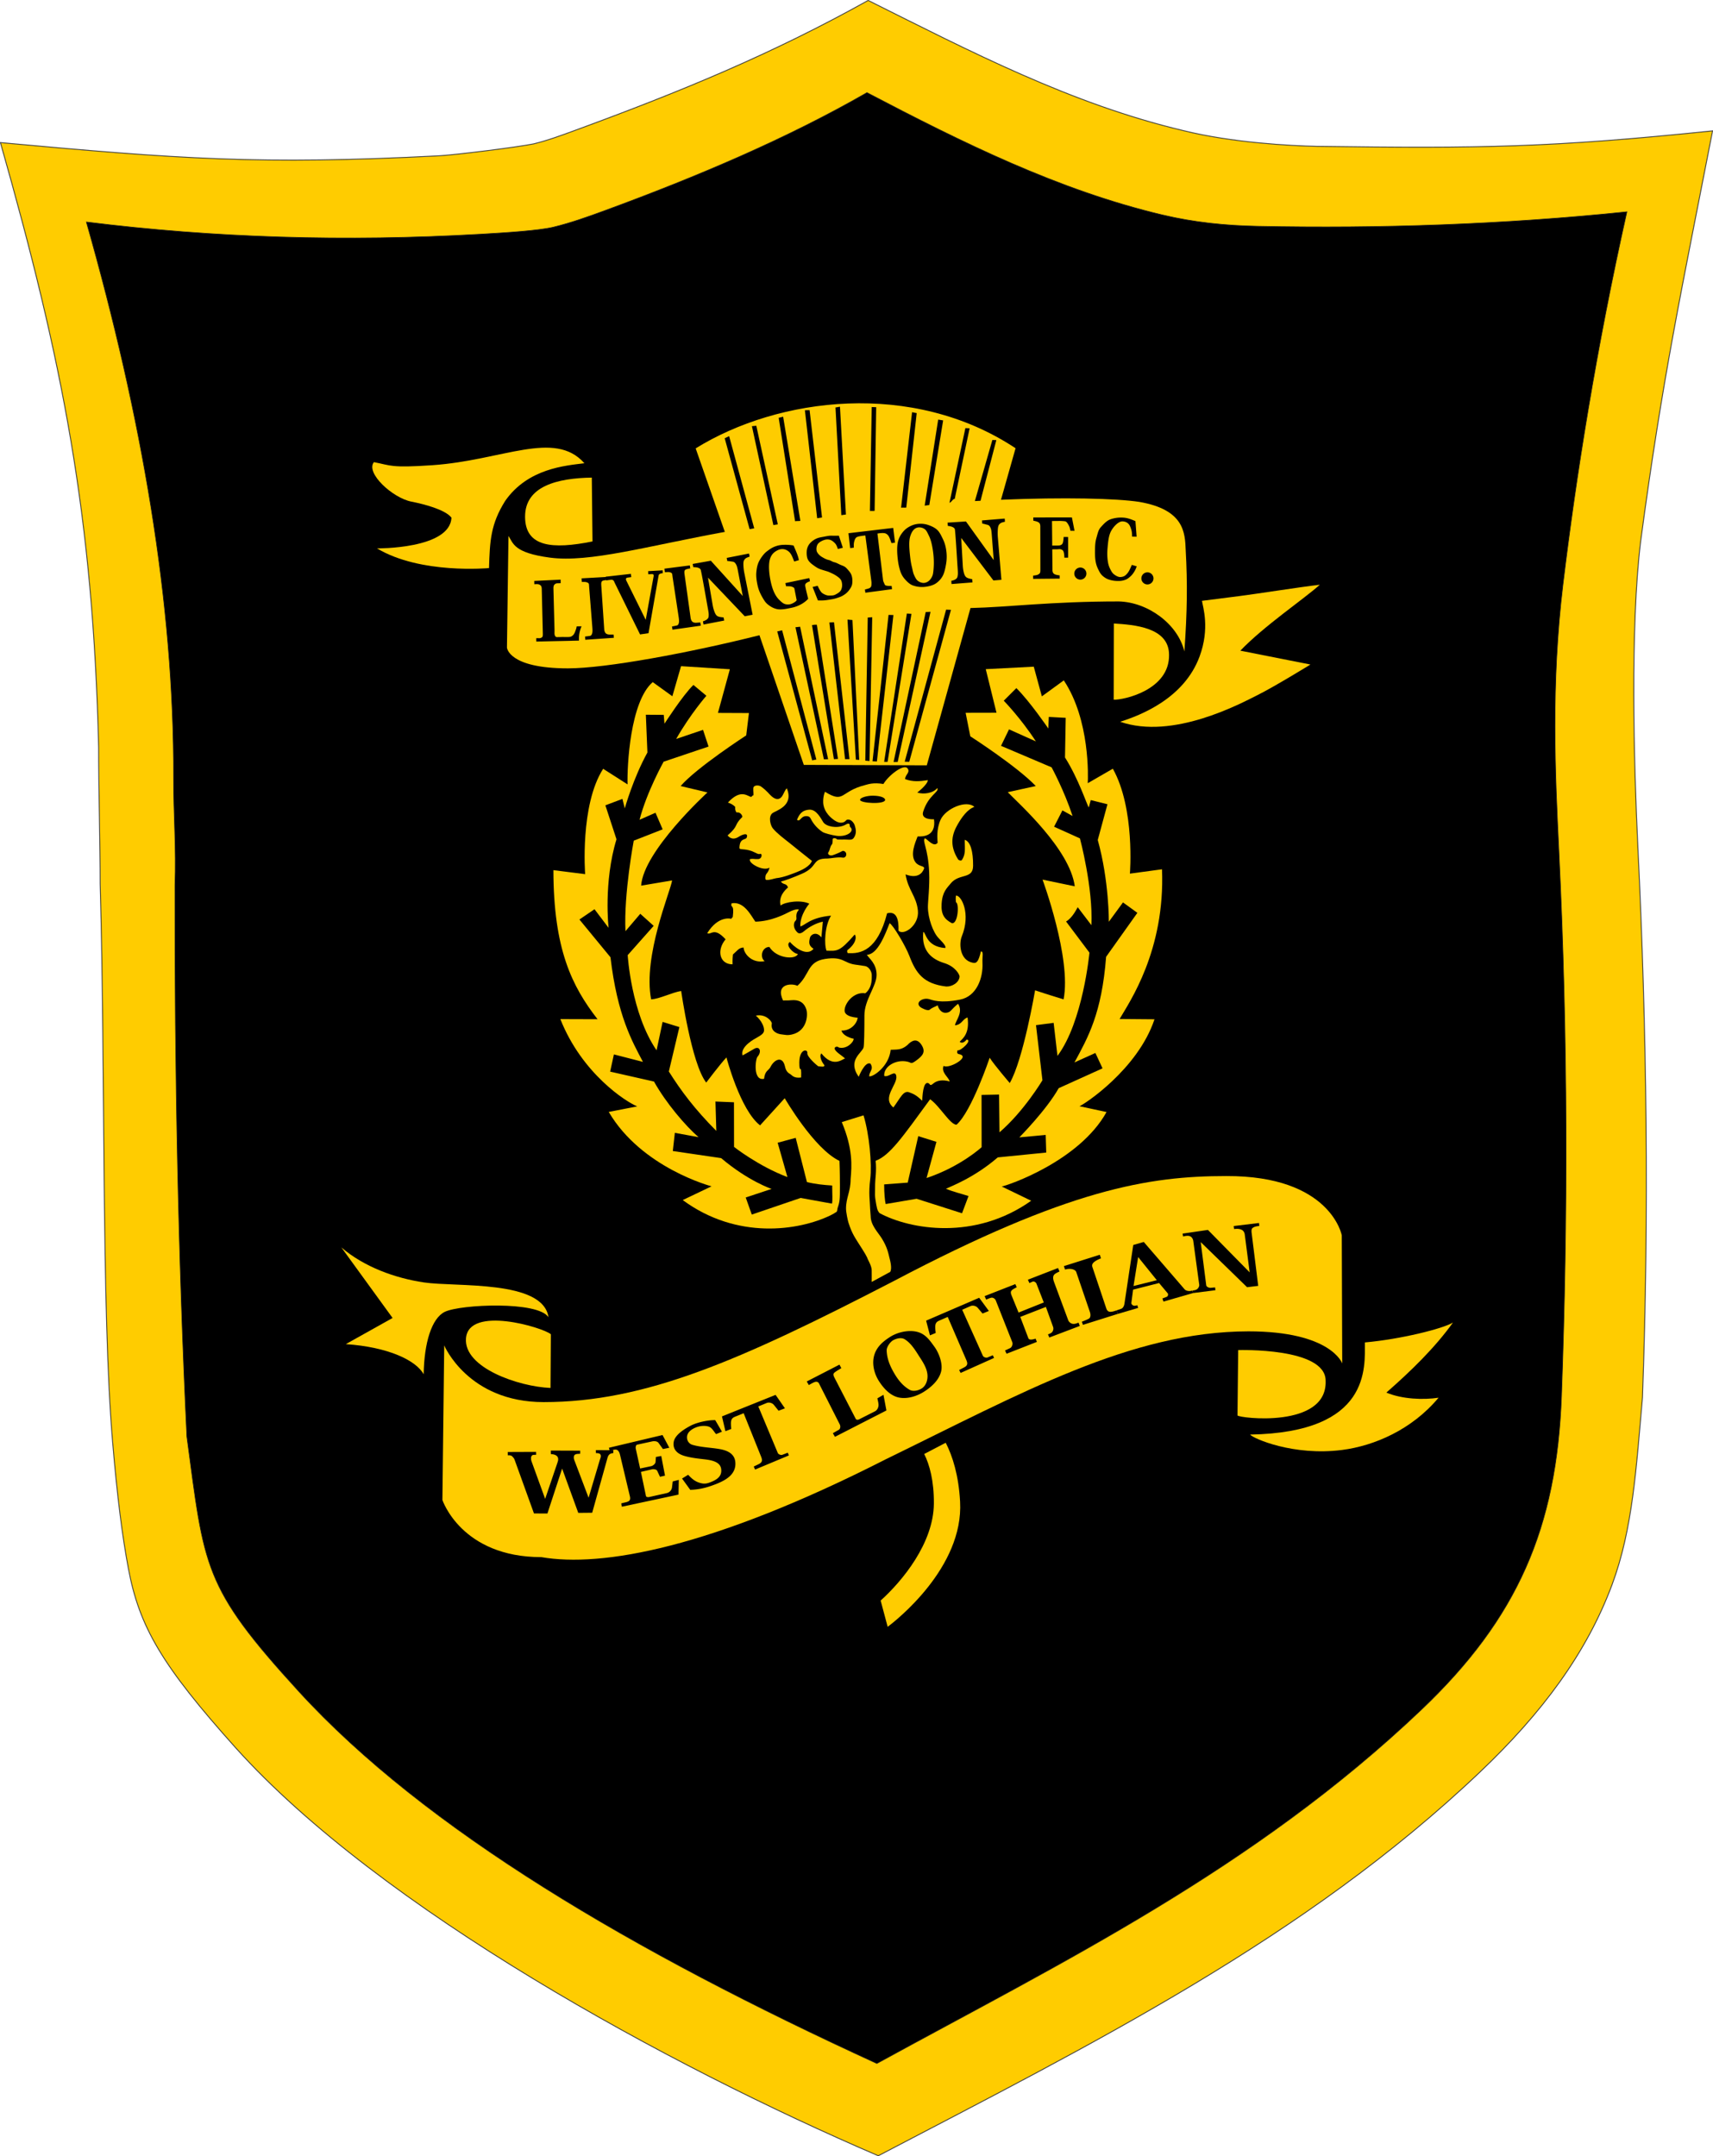
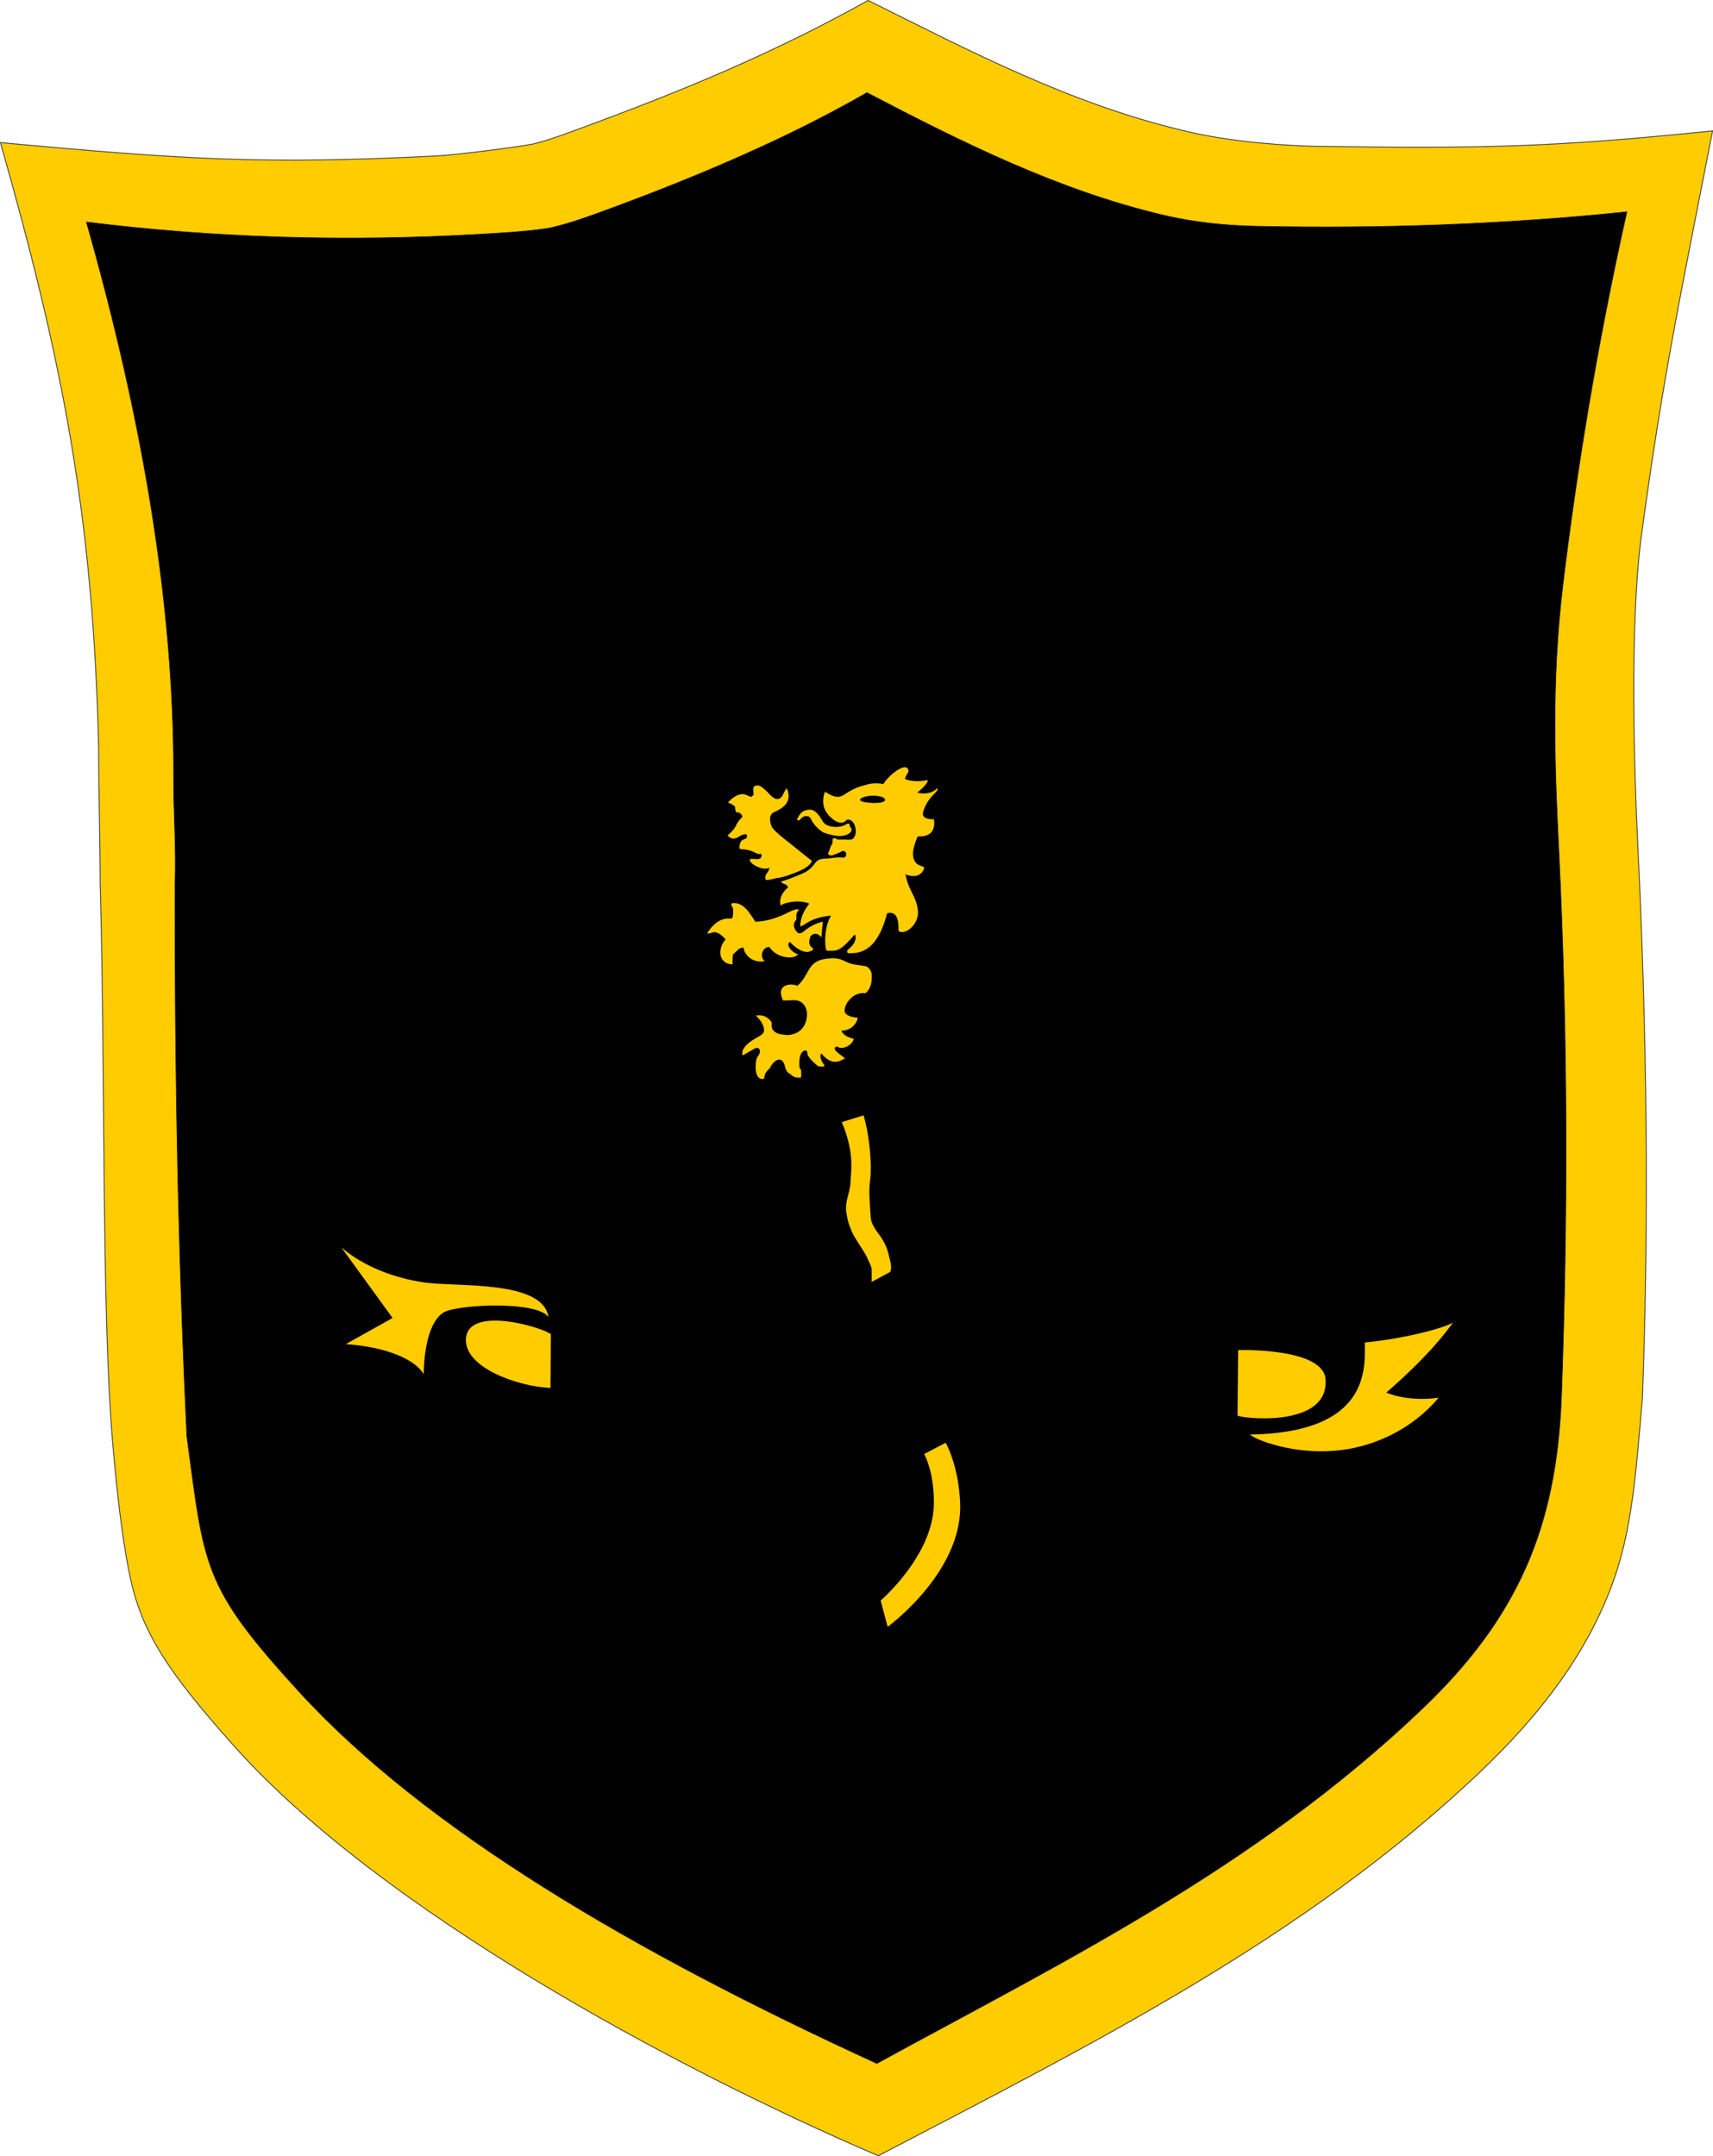
<svg xmlns="http://www.w3.org/2000/svg" viewBox="13.92 63.88 567.44 714.14">
  <path d="M296.573 318.529s1.226-3.247 7.112-1.96c0 0-2.452 3.797-7.112 1.96" style="fill:#000;fill-rule:evenodd" />
  <path d="M190.657 111.538c4.653-1.128 9.287-2.842 13.777-4.49 34.985-12.838 64.951-25.133 97.065-43.03 33.872 16.906 67.154 34.267 104.315 43.093 16.258 4.054 35.762 5.066 44.363 5.239 54.478.717 77.369.424 131.041-5.126-10.33 53.077-16.572 81.565-23.835 136.027-3.442 28.375-2.282 72.908-.901 101.33 2.952 60.775 3.74 121.379 1.514 182.18-2.06 23.197-3.196 43.503-10.089 62.003-8.454 22.69-23.193 42.48-43.66 61.94-58.105 55.243-128.77 90.205-199.389 127.169-69.322-29.747-164.879-81.747-212.86-135.103-24.398-27.224-31.946-40.027-35.578-59.52-2.016-10.822-3.648-23.463-5.2-41.78-3.733-44.04-2.352-123.648-4.123-184.875.018-11.978-.537-33.266-.502-45.16-1.832-76.52-11.852-127.643-32.538-200.326 59.171 5.408 85.933 7.43 145.264 4.376 5.666-.326 25.87-2.836 31.336-3.947z" style="fill:#fc0;fill-rule:evenodd;stroke:#3a3a3a;stroke-width:.283;stroke-linecap:butt;stroke-linejoin:miter;stroke-dasharray:none" />
  <path d="M42.543 137.41c42.37 5.282 85.81 6.613 130.688 4.03 8.335-.479 19.215-1.178 23.948-2.316 5.822-1.4 11.638-3.489 17.02-5.464 31.182-11.443 60.757-24.062 86.907-39.094 31.559 16.52 63.352 32.3 97.876 40.5 10.56 2.508 21 3.538 31.5 3.75 40.781.819 81.563-.564 122.344-4.781-10.185 45.5-16.787 87.309-21.146 123.24-4.034 33.255-2.63 62.677-1.355 88.916 2.95 60.715 3.002 121.15.843 180.095-1.596 43.611-14.564 73.555-46.453 103.874-55.512 52.779-119.003 83.573-180.33 117.142-80.58-36.91-149.695-77.512-191.534-123.282-31.85-34.841-31.165-40.825-37.032-84.376-2.898-60.348-4.04-121.28-3.939-182.627.476-11.811-.49-23.584-.454-35.7.173-57.82-10.484-119.258-28.883-183.907Z" style="fill:#000;fill-rule:evenodd;stroke:#1b1918;stroke-width:.216;stroke-linecap:butt;stroke-linejoin:miter;stroke-dasharray:none" />
  <path d="M308.498 480.248c-.331-1.329-.664-3.266-2.444-6.148-1.297-2.1-3.702-4.39-3.725-7.445-.002-.212-.17-2.278-.17-2.278-.065-3.081-.59-4.982.036-10.062.6-4.864-.314-14.85-2.23-21.034l-7.196 2.24c3.756 8.979 3.297 14.6 2.922 18.887 0 4.184-1.53 6.11-1.523 9.78.002 1.18.578 3.916.8 4.6 1.268 3.904 2.038 4.773 4.662 8.928.765 1.211 1.282 2.089 1.55 2.694.093.544 1.495 2.621 1.495 4.198 0 .984.03 2.67.002 3.846 1.84-.945 4.775-2.628 6.12-3.322.73-1.199-.068-3.959-.3-4.885zM291.83 410.833c2.541.617 4.874-1.75 4.874-2.921-1.815-.347-3.785-1.42-4.022-2.718 3.089.133 5.191-2.416 5.331-4.256 0 0-4.433-.173-4.315-2.437 0-2.258 2.937-6.236 6.862-5.644.433-.342.551-.505.767-.765 1.486-1.787 1.37-4.015 1.37-5.298 0-1.129-.958-2.749-2.206-2.951-1.277-.208-2.192-.326-3.322-.486-3.835-.543-3.938-2.8-9.944-1.874-6.005.926-4.943 5.145-9.161 8.895-1.887-.927-7.408-.712-4.75 4.872.974-.068 1.368.033 2.7-.092 2.478-.232 4.248.63 5.018 3.084.609 1.938.187 7.85-5.847 8.436-.799.077-1.6-.14-2.399-.21-1.104-.098-3.697-.897-3.197-3.593.108-.583-1.906-3.328-5.3-2.617 0 0 2.485 2.01 2.728 4.616.116 1.238-.868 1.807-2.714 2.866 0 0-5.352 2.726-4.392 5.694 0 0 2.225-1.206 3.772-2.144 1.9-1.153 2.674.889 1.154 2.597-.688.773-1.556 8.131 2.188 7.286.282-2.742 1.531-2.715 2.103-3.874 1.203-2.439 3.876-3.832 4.752-.464.223.85.393 2.035 1.78 2.776.611.327 1.144 1.484 3.639 1.14.18-5.165-.61-.704-.602-4.944.01-4.683 2.85-4.524 2.653-3.178-.181 1.244 3.123 4.057 3.592 4.397 1.3.137 2.114.318 2.053-.355-1.477-1.814-1.544-3.636-.958-3.87 3.738 4.646 6.628 2.122 7.802 1.617-1.21-1.055-2.866-1.996-3.343-2.94-.428-.847.717-1.244 1.334-.645" style="fill:#fc0;fill-rule:evenodd" />
-   <path d="m262.954 466.147 16.176-5.506 10.388 1.882c.257-1.105.072-3 .073-5.999-2.789-.176-5.578-.463-8.367-1.14l-3.721-14.644-5.98 1.61 3.236 11.37c-9.545-3.576-17.683-9.98-17.683-9.98l-.024-14.785-6.135-.249.289 9.731c-7.178-7.226-11.65-13.206-15.728-19.674l3.493-14.714-5.558-1.718-2.001 9.411c-8.451-12.301-9.562-31.52-9.562-31.52l8.607-9.7-4.44-3.992-4.909 5.764c-.578-12.425 2.744-29.98 2.744-29.98l9.575-3.751-2.366-5.499-5.286 2.328c2.353-9.153 7.975-19.236 7.975-19.236l14.883-5.014-1.828-5.53-8.897 3.007c4.737-8.3 10.007-14.3 10.007-14.3l-4.29-3.585c-3.45 3.296-9.592 12.838-9.592 12.838l-.237-2.927-5.932-.047.516 12.52c-4.73 8.568-7.498 18.5-7.498 18.5l-.774-3.146-5.651 2.133 3.681 11.247c-4.347 14.23-2.62 29.326-2.62 29.326l-4.66-6.162-5 3.405 10.286 12.504c2.29 19.346 7.147 27.794 10.758 34.652l-9.623-2.476-1.242 5.701 14.523 3.289c4.05 7.224 10.492 14.715 14.758 18.418l-7.849-1.432-.672 6.022 16.01 2.352c9.044 7.653 16.709 10.198 16.709 10.198l-8.57 2.835zm28.092-.914c.211-.152.308-1.171.31-1.177.771-2.278.796-2.792.796-7.43 0-1.465-.018-5.106-.148-8.255-8.47-4.022-18.144-20.759-18.144-20.759l-8.16 8.986c-6.575-5.045-11.141-22.497-11.141-22.497-2.056 2.17-6.7 8.326-6.7 8.326-4.902-6.264-8.294-30.326-8.294-30.326-2.784.382-7.381 2.71-9.96 2.757-2.76-14.494 6.493-35.886 6.95-39.379l-10.256 1.727c.766-11.504 21.967-30.873 21.967-30.873l-8.889-2.11c5.308-6.138 21.729-16.775 21.729-16.775l.903-7.404-10.266-.045 3.95-14.458-16.175-1.023-2.876 9.965-6.496-4.686c-7.497 6.426-8.53 27.896-8.342 33.873l-8.084-5.163c-7.745 12.082-5.964 34.895-5.964 34.895l-10.52-1.326c.048 26.321 6.187 38.498 14.624 49.373l-12.32-.04c7.17 18.096 21.766 27.414 25.47 28.914l-9.444 1.827c10.899 18.58 34.06 24.64 34.06 24.64l-9.544 4.554c17.984 13.258 38.461 10.141 48.976 5.044.609-.294 1.449-.766 1.988-1.155M327.913 399.202c-2.157.636-3.18-1.422-3.37-2.359-.84.46-1.898.791-2.595 1.406-.781.69-3.001-.703-3.001-.703-2.108-1.543.524-3.335 2.687-2.769 1.176.308 3.583 1.49 10.329.169 5.475-1.073 7.665-7.153 7.406-12.214-.106-2.081.483-3.793-.533-3.728-.788 3.454-1.463 4.018-2.682 3.737-4.345-.843-4.613-6.347-3.629-8.757 3.059-7.49-.149-13.608-1.929-13.491-.188 1.102-.026 1.822 0 2.227 1.111.334.699 7.273-1.364 6.921-2.507-1.336-3.613-2.918-3.399-6.412.248-4.035 1.764-5.179 2.966-6.692 2.8-3.523 7.429-1.32 7.463-5.882.036-4.857-.883-8.086-2.781-8.625.088 3.62.26 4.791-.93 6.703-.156.25-.984.219-1.304-.298-2.947-4.763-1.919-8.364-.05-11.587 1.313-2.269 3.167-4.906 5.487-5.726-2.605-2.413-9.492.53-11.187 4.241-1.423 3.119-1.072 6.49-.981 7.643-1.323 1.724-3.528-1.398-4.231-1.48-.94.949 1.068 3.17 1.422 11.203.21 4.746-.415 9.622-.415 11.5 0 3.757 1.757 8.54 3.53 10.332 2.143 2.167 2.487 2.911 2.206 3.31-6.496-.46-6.401-5.403-7.269-5.309-.687 6.522 3.16 9.123 6.92 10.278 3.793 1.168 5.112 3.9 5.112 4.46-.14 2.007-2.46 3.388-4.417 3.318-7.558-.89-10.04-4.42-12.204-10.097-1.28-3.357-5.44-10.365-6.572-10.874-1.413 3.602-3.917 10.367-7.53 10.46.797 1.29 3.229 2.905 3.229 6.661 0 3.757-4.034 8.2-4.034 13.402 0 5.201-.08 9.86-.283 10.625-.48 1.801-5.471 4.243-1.609 9.72 0 0 2.031-5.236 3.893-4.353 1.219 1.922-.46 2.573-.414 4.19 1.172.328 6.55-3.187 7.114-8.786 1.962-.128 3.486.194 5.51-1.54 1.486-1.593 3.233-2.428 4.743-.015 1.408 2.251.379 3.508-1.693 5.037-1.96 1.445-1.61.775-2.967.462-3.917-.905-8.071 1.676-7.72 4.738 1.524.539 3.589-2.161 3.988-.006.519 2.802-4.975 7.182-.966 10.43 2.367-3.187 3.322-5.812 5.336-4.987 1.193.489 2.055.69 4.215 2.76.135-3.595.714-6.61 2.194-5.734.422.25.346 1.005 1.477.03 1.144-.986 3.023-1.365 5.415-.68-.246-1.359-2.87-2.866-2.03-5.154 1.595.937 6.855-1.899 6.31-3.226-.54-1.079-2.275-.125-1.667-1.953.938.446 5.128-3.495 3.003-3.524 0 0-1.227 1.673-2.298.705 1.069-1.098 3.354-2.765 2.618-8.044-1.687.515-1.828 2.366-4.165 2.6.223-1.652 2.844-4.31 1.015-7.138-2.344 1.946-2.294 2.557-3.369 2.874z" style="fill:#fc0;fill-rule:evenodd" />
  <path d="M280.312 372.255c-1.55 1.347-2.22.459-2.22.459-.76-.665-1.477-1.92-1.065-3.226.215-.68.707-.65.717-1.403-.256-2.339.767-2.462.764-3.028-1.128-.121-2.49.534-2.988.782-1.736.868-6.139 3.194-11.383 3.296-1.454-2.016-3.737-6.839-7.884-6.08-.457 1.85 1.013-.223.392 4.577 0 0-.307.17-.47.566 0 0-4.23-1.294-7.985 4.756 1.406.703 2.19-2.226 6.082 2.03-3.07 3.633-1.972 8.303 2.321 8.278 0 0-.083-1.549.113-3.251 1.406-1.196 1.898-2.243 3.538-2.316 0 1.816 2.54 5.35 6.981 4.53-1.734-1.313-.884-4.75 1.563-4.71 2.297 3.82 8.699 4.334 9.436 2.312-1.453-.047-4.385-3-2.618-3.975.632.867 5.265 5.277 7.801 2.28-1.64-1.102-1.582-2.03-1.165-3.754.215-.893 2.05-2.228 3.77-.036l.476-5.212c-2.325.485-4.745 1.882-6.176 3.125M268.83 351.242c-.504 2.11-1.327 1.704-1.372 3.249-.012.376-.024.718.3.83 1.35.05 2.209-.393 3.314-.59 2.413-.234 5.41-1.467 6.933-2.071 1.453-.577 4.23-1.848 4.864-3.653-2.417-1.879-5.095-4.075-7.531-6.018-2.02-1.61-3.858-2.945-5.378-4.708-.826-.958-1.603-3.935-.2-5.049 1.16-.92 7.258-2.363 4.796-8.26-.736.715-1.057 1.89-1.546 2.6-.82 1.19-1.986 1.33-3.476.057-.839-.717-1.486-1.769-3.494-3.233-.653-.475-2.007-.542-2.467.12-.266.381-.04 1.701-.059 2.763-.515.004-.474.716-1.062.473-1.378-.568-3.5-2.292-7.404 1.938 1.044.347 1.87.817 2.416 1.446 0 0-.174 1.045.436 1.833 1.21-.246 1.937.93 1.93 1.47-3.023 2.977-.968 2.678-4.88 6.13.399.493 1.564 1.833 3.746.413 1.153-.751 3.227-1.456 2.569.31-.323.866-2.346.013-2.403 3.433-.011.697 1.566.148 4 1.017 1.272.455 2.184 1.208 2.802.962.834-.331.774 1.697-.676 1.705-1.208.065-1.37-.193-2.577-.011-.948 1.178 4.25 4.22 6.419 2.844" style="fill:#fc0;fill-rule:evenodd" />
  <path d="M295.185 336.71c-.569-.181-.978.261-1.654.542-2.555 1.063-5.916.393-6.903-1.066-.647-.954-2.191-4.31-4.624-4.139-2.588.182-3.35 1.67-4.077 3.335 1.15.958 1.173-1.523 3.507-1.169.493.075.805.306 1.12.95.565 1.151 1.828 2.95 3.831 4.265.656.43 3.093 1.048 4.597 1.269 1.904.28 3.728-.243 4.54-1.038.826-.808.48-1.498.034-1.855-.267-.213-.012-.792-.371-1.094m-4.253 4.95c-.117-.189-1.136-.31-1.18.137-.053.534.048 1.375-.24 1.715-.71.838-.672 1.954-1.151 2.594-.489.653.415 1.351 1.411 1.015 1.257-.424 2.553-1.018 3.146-1.359.372-.214 1.395.14 1.34 1.194-.024.426-.439 1.084-1.111.976-1.78-.286-4.171.295-5.068.29-5.495-.037-2.92 2.616-8.55 5.06-2.512 1.09-5.326 2.168-6.931 2.572.788 1.188 1.88.45 2.338 1.96-1.025.914-3.144 2.916-2.45 5.978 1.489-1.208 6.752-1.979 9.522-.604 0 0-3.085 3.47-2.991 7.508 1.488-.214 3.153-2.919 10.19-3.554-2.144 3.422-2.315 9.567-1.502 11.604 3.516.094 4.31.447 9.324-5.332.469.204.978 2.582-2.388 5.139 0 0-.264.333.073.987 4.243.328 9.891-.79 13.06-13.176 3.186-.844 3.89 2.085 3.782 5.77 1.7 1.762 6.908-1.797 6.424-6.655-.483-4.856-3.241-6.683-4.09-12.014 0 0 4.661 2.175 6.159-1.98.057-.914-1.748-.547-2.864-2.014-1.898-2.498-.081-6.548.692-8.559 1.582.047 6.215.12 5.434-5.69 0 0-4.467.297-3.593-2.496 1.748-5.587 5.397-6.468 4.7-7.85-1.384 1.712-4.512 2.204-6.654 1.493 0 0 3.442-2.608 3.499-4.096-2.742.398-4.853.617-7.524-.34.044-1.539 1.76-2.181.843-3.522-1.178-1.726-6.313 2.235-8.034 5.13-3.352-.581-5.16.126-6.06.352-8.378 2.113-6.76 6.25-13.29 2.218 0 0-.685 1.472-.594 3.562.108 2.485 1.706 4.432 3.451 5.71 2.35 1.722 3.692.77 4.117.222.347-.448 1.32-.305 1.814.12.173.15.768.617 1.062 1.512.358 1.092.769 2.742-.385 4.249-.656.856-1.965.336-3.83.467-.68-.066-1.626.147-1.9-.294m7.891-12.861c.018 1.138 8.231 1.585 8.296.02.01-.742-1.457-1.358-3.936-1.403-2.02-.037-4.391.628-4.36 1.383" style="fill:#fc0;fill-rule:evenodd" />
-   <path d="m282.97 315.735-11.59-42.724 1.621-.38 11.344 42.812c-.556.095-1.028.173-1.375.292M253.977 209.03l8.253 30.097c.681-.122.841-.15 1.528-.27l-8.308-30.533zm9.018-4.002 7.109 32.765c.68-.116.783-.134 1.47-.248l-7.123-32.654zm8.866-2.767 5.43 34.246c.683-.11 1.063-.01 1.752-.118l-5.703-34.494zm8.682-2.51 4.065 35.765c.686-.104.923-.142 1.614-.245l-4.12-35.564zm10.136-.91 1.927 35.66c.687-.096.84-.118 1.53-.213l-1.969-35.707zm13.487-.096-1.486-.056-.601 34.401c.612-.02.868.066 1.562-.015zm13.416 1.959-1.536-.308-3.64 31.626c.716-.078 1.019.037 1.724-.037zm8.756 2.418-1.64-.272-4.474 28.5c.722-.07.82-.135 1.531-.201zm8.77 2.615-1.4-.07-5.274 24.735c.758-.217 1.027-1.25 1.746-1.299zm8.854 3.905-1.321-.03-5.786 20.218c.738-.05 1.143-.05 1.868-.095zm6.366 2.694-4.827 17.065c20.748-.87 38.217-.461 45.84.71 14.86 2.585 15.125 10.133 15.35 16.04.604 10.94.512 20.071-.438 33.496-2.175-9.15-12.16-16.346-21.738-16.571-22.386 0-36.569 1.9-49.116 2.187l-14.473 52.096-40.74-.15-14.694-42.938c-23.24 5.844-50.935 10.97-63.43 10.97-19.765 0-20.21-6.881-20.21-6.881l.504-36.975c1.594 2.449 1.757 5.587 13.711 7.179 13.13 1.749 32.256-3.834 57.956-8.52l-9.657-27.66c27.312-16.938 71.81-22.666 105.962-.048m-35.212 103.854-1.509-.034 13.718-50.363 1.602.066zm5.451-49.604 1.592-.077-10.875 49.72-1.361.017zm-6.25.509 1.523.092-7.904 49.014H306.8zm-6.062.436 1.615.05-5.474 48.514-1.444-.089zm-6.892.872 1.484-.1-.894 47.631-1.399-.112zm-6.711.687 1.648.148 2.239 46.32-1.115-.093zm-4.466.884 5.129 45.341h-1.465l-5.198-45.264m2.854 45.177-7.015-44.447c-.652-.001-.9.004-1.59.13l7.255 44.404zm-3.27.106-9.271-43.879-1.543.167 9.415 43.741c.438-.018.927-.022 1.4-.03m26.88.856 13.81-50.331" style="fill:#fecc00;fill-rule:evenodd" />
-   <path d="m210.19 243.204-.234-21.142c-11.407.181-22.102 2.813-22.102 12.927s9.047 10.887 22.336 8.215M384.99 302.931c6.75-2.156 21.153-7.692 26.299-21.622 3.457-9.36 1.105-16.356.789-18.43 0 0 6.89-.896 12.344-1.573 5.37-.668 19.71-2.948 26.697-3.764-4.97 4.512-18.467 13.627-26.332 21.841l23.22 4.59s-11.757 7.24-17.542 10.13-28.041 14.876-45.476 8.828M458.39 473.019l.15 42.437s-3.63-10.638-31.11-10.638c-38.913.071-75.144 20.46-120.065 42.358-57.968 29.522-94.17 35.875-114.115 32.425-26.513 0-32.78-18.928-32.78-18.928l.6-51.195s7.862 18.776 32.93 18.776c33.745 0 65-13.726 115.88-40.037 58.02-30.583 84.663-34.826 110.212-34.826 34.646-.15 38.298 19.628 38.298 19.628" style="fill:#fc0;fill-rule:evenodd" />
  <path d="m128.472 509.056 15.493-8.663-16.967-23.37c7.5 6.45 17.8 10.183 27.367 11.6 10.716 1.586 39.482-.952 41.244 11.544-3.376-5.45-29.15-4.306-34.323-1.817-4.386 2.11-6.87 10.307-7.02 20.695-2.55-4.65-11.792-9.034-25.794-9.99" style="fill:#fc0;fill-rule:evenodd" />
  <path d="m196.279 523.571.112-17.789c-2.628-2.264-27.183-9.598-28.11 1.327-.832 9.793 17.456 16.026 27.997 16.462M428.027 539.01c.885 1.226 14.258 7.193 30.502 5.09 10.6-1.373 23.024-6.655 31.922-17.298-5.04.773-12.068.495-17.296-1.695 8.22-7.184 16.177-14.967 22.071-23.2-3.338 2.043-17.366 5.537-29.177 6.587-.06 8.102 2.17 29.85-38.022 30.517M331.955 561.217c-.485-8.72-2.467-15.02-4.759-19.497l-7.127 3.722c1.756 3.489 3.254 8.847 3.2 16.41-.095 13.165-10.47 25.67-17.63 32.138l2.325 8.695c2.619-1.967 25.208-19.582 23.99-41.468" style="fill:#fc0;fill-rule:evenodd" />
  <path d="m424.073 511.033-.225 21.64c.367.881 29.831 4.476 29.193-11.505 0-11.078-28.968-10.135-28.968-10.135" style="fill:#fc0;fill-rule:evenodd" />
  <path d="m182.116 544.78 9.381-.037.03.95c-.402.044-.985-.008-1.23.129-.207.115-.464.492-.47.838-.008.415.018.805.153 1.177l4.523 12.469 4.031-11.86c.156-.46.32-.874.281-1.406-.088-1.185-1.305-1.508-2.425-1.57l-.024-1.16 9.739.035-.012 1.02c-1.327.028-1.941.16-2.075.902-.128.714.154 1.22.376 1.804l4.5 11.86 3.703-12.47c.161-.543.47-1.113.293-1.669-.176-.549-.703-.662-1.559-.633l-.024-1.002 5.778.036v.954c-1.146.043-1.661.624-1.91 1.518l-5.086 18.235-4.617.047-5.344-14.672-4.875 14.883-4.454-.024-6.433-17.824c-.158-.439-.496-.815-.833-1.137-.312-.3-.835-.323-1.406-.305z" style="fill:#000;fill-rule:evenodd" />
  <path d="m215.618 543.38.28 1.008c.99-.254 2.052-.664 2.626-.164.43.374.633.858.797 1.546l3.14 13.22c.123.512.304 1.112.118 1.605-.319.844-1.797.844-2.871 1.219l.21 1.09 18.762-4.008.094-4.876-2.016.516-.234 1.969c-.104.877-.798 1.678-1.726 1.885l-5.82 1.303c-.367.081-1.002.039-1.079-.329l-1.676-7.992 3.645-.844c.546-.126 1.522-.016 1.758.492l.914 1.97 1.664-.376-1.242-6.515-1.77.328-.117 1.664c-.042.594-.859 1.26-1.441 1.383l-3.668.773-1.442-6.539c-.103-.468 0-1.258.469-1.36l4.968-1.077c.703-.153 1.677-.079 2.098.503l1.465 2.028 2.11-.422-2.25-4.219zM250.847 534.235c-2.03-.09-5.883.638-8.18 1.852-3.531 1.866-5.174 3.602-5.531 5.156-.235 1.023-.078 2.043.422 2.813.754 1.16 2.032 1.745 3.375 2.11 2.095.568 4.186.79 6.281 1.03 2.842.327 5.543.97 5.625 3.563.148 2.392-1.923 3.397-3.703 4.078-.793.303-1.615.543-2.719.328-2.122-.413-3.3-1.514-4.547-2.836l-2.015 1.243 2.718 3.75c2.576-.098 4.64-.535 6.89-1.313 4.16-1.437 8.015-3.293 8.063-7.266.04-3.253-2.42-4.47-5.437-4.968-2.904-.48-5.897-.54-8.766-1.36-1.111-.318-1.759-1.262-1.828-2.297-.123-1.833 1.565-2.969 3.188-3.562 1.316-.482 2.952-.556 4.054-.164 1.131.401 1.755 1.847 2.414 2.46l1.922-.796zM253.074 532.989l17.766-7.126 3.093 4.454-2.109.796-1.547-1.921c-.532-.662-1.59-.967-2.376-.645l-2.786 1.143 6.45 15.41c.19.455 1.04.787 1.501.61l1.805-.698.375.903-11.198 4.68-.457-.99 1.676-.814c1.566-.761 1.07-1.715.536-3.047l-5.545-13.806-2.848 1.154c-1.432.58-1.512 1.444-1.262 4.056l-1.931.743zM320.702 501.28l17.577-7.58 3.207 4.372-2.088.85-1.596-1.88c-.549-.649-1.615-.926-2.392-.584l-2.755 1.214 6.845 15.24c.202.449 1.06.76 1.516.57l1.786-.744.398.893-11.073 4.968-.482-.978 1.654-.858c1.545-.8 1.025-1.742.456-3.06l-5.898-13.658-2.817 1.227c-1.417.616-1.475 1.482-1.158 4.086l-1.91.793zM281.155 521.428l10.842-5.584.61 1.16c-.774.511-1.62.929-2.321 1.535-.502.434-.247 1.04.118 1.746l6.984 13.523c.185.359.746.345 1.107.162l5.315-2.693c.723-.367 1.159-1.335 1.125-2.156-.03-.716-.248-1.413-.372-2.119l2.012-1.163.976 5.185-17.053 8.737-.692-1.207 1.957-1.113c.563-.32.62-1.227.328-1.805l-6.515-12.844c-.398-.783-.505-1.27-1.313-1.265-.575.003-1.4.522-2.414 1.084zM309.833 507.74c-1.008.54-2.233 2.24-2.198 3.41.08 2.62 1.01 4.95 2.362 7.314 1.327 2.321 2.911 4.373 5.229 5.708 1.106.636 2.768.32 3.958-.4 1.5-.907 2.078-2.828 1.97-4.453-.147-2.19-1.388-4.12-2.58-5.965-1.394-2.16-2.776-4.559-4.968-5.906-1.087-.669-2.648-.309-3.773.293m-1.117-1.042c-2.44 1.577-4.726 3.482-5.376 6.75-.516 2.603.27 5.538 1.688 7.781 1.588 2.513 3.894 5.025 6.82 5.543 2.776.492 5.804-.472 8.176-1.98 2.473-1.573 4.887-3.775 5.63-6.61.666-2.544-.656-6.143-2.204-8.269-1.938-2.66-3.51-5.042-7.594-5.184-2.421-.084-5.106.654-7.14 1.969M340.08 493.156l10.172-3.985.469 1.032c-.578.351-1.51.71-1.84 1.289-.233.407-.048 1.019.13 1.452l2.318 5.653 8.347-3.348-2.415-6.196c-.195-.5-.836-.898-1.325-.68l-1.02.458-.503-1.114 9.986-3.87.486 1.136c-.82.446-1.833.763-2.046 1.609-.175.699.072 1.435.317 2.098l4.618 12.445c.208.56.777 1.037 1.36 1.172.679.158 1.373-.096 2.06-.374l.412 1.1-10.095 3.834-.44-1.045c.623-.246 1.268-.44 1.57-1.054.22-.448.286-.96.117-1.43l-2.382-6.604-8.49 3.31 2.692 7.067c.269.705 1.61.402 2.38.118l.439 1.084-10.048 3.928-.505-1.087 1.665-.773c.64-.298.986-1.335.726-1.992l-5.453-13.786c-.218-.552-.87-1.013-1.455-.922-.554.087-1.178.418-1.735.621zM366.338 483.217l.38 1.143a5 5 0 0 1 1.988-.2c.632.064 1.518.402 1.723 1.003l4.535 13.282c.235.688.298 1.79-.329 2.157-.624.365-1.5.688-2.344 1.038l.365 1.031 11.495-3.616-.375-1.172c-.743.258-1.657.559-2.315.445-.544-.094-.885-.53-1.06-1.055l-4.64-13.828c-.19-.564.035-1.055.464-1.466.607-.581 1.622-1.016 2.393-1.34l-.39-1.19z" style="fill:#000;fill-rule:evenodd" />
  <path d="m389.319 476.22 3.48-1.005 13.513 15.668c.395.458 1.082.582 1.602.58.335 0 .697-.08 1.02-.164l.214.839-9.827 2.826-.345-1.033 1.418-.54c.42-.16.605-.852.316-1.195l-2.836-3.375-8.61 2.193-.57 4.354c-.052.398.29.755.662.908.404.165.907-.008 1.317-.097l.252.891-6.774 1.985-.375-1.172 1.524-.52c.662-.225.998-1.02 1.102-1.711zm1.618 3.998-1.53 9.591 7.717-1.927zM405.662 472.448l8.39-1.22 13.829 14.063-1.64-12.609c-.075-.572-.426-1.19-.938-1.453-.786-.403-1.556-.417-2.595-.296l-.122-.986 8.389-1.015.093.984c-.814.096-1.59.182-2.235.685-.46.359-.352 1.222-.28 1.8l2.156 17.36-3.684.441-15.363-14.942 1.828 14.297c.072.558.953.901 1.514.847l1.422-.138.111.932-7.389.94-.113-.845c.592-.094 1.1-.15 1.502-.506.384-.34.703-.897.634-1.407l-1.97-14.484c-.082-.614-.45-1.277-1.03-1.547-.708-.33-1.556-.105-2.349.04zM383.588 256.277c-1.137-.067-2.486-.374-3.362-.902-.94-.566-1.625-1.188-2.15-2.212-.533-1.036-.909-1.765-1.18-3.09-.253-1.235-.265-2.555-.246-4.051.019-1.516.08-2.694.483-4.053.386-1.297.591-2.558 1.406-3.455.802-.884 1.686-1.888 2.724-2.416.864-.439 2.447-.776 3.639-.799 1.663-.032 2.748.13 5.139 1.183l.393 5.158-1.505-.034c-.018-1.605-.159-2.143-.608-3.28-.468-1.187-1.396-1.701-2.5-1.766-1.372-.081-3.025 1.695-3.829 3.171-.804 1.477-.999 3.392-1.231 6.14a17.5 17.5 0 0 0 .165 4.13c.177 1.11.494 1.825.847 2.52.381.724.632 1.154 1.151 1.569.509.406 1.407.935 2.086.907 1.02-.044 1.614-.347 2.297-1.159.725-.862.93-1.535 1.54-2.866l1.616.47c-.245.846-.753 1.735-1.19 2.344-.439.615-.925 1.067-1.478 1.494-.605.467-1.016.628-1.747.822-.76.202-1.51.231-2.46.175M369.865 239.682l-1.382-.027c-.14-.83-.228-1.177-.468-1.644-.446-.865-.817-1.397-1.301-1.477a10 10 0 0 0-.878-.085 14 14 0 0 0-1.012-.033l-2.425.025.076 8.137 1.544-.015c.438-.004.843.013 1.164-.117.813-.229.892-.972.994-1.77.048-.371.059-.576.092-.962l1.464.02.004 6.835-1.229.02c-.054-.657-.066-1.663-.39-2.23-.18-.315-.496-.443-.842-.555-.338-.11-.786-.005-1.245 0l-1.544.015.064 6.832q.004.499.159.85.156.351.579.567.249.124.677.223c.285.068.688.117.97.152l.01 1.071-8.795.083-.01-1.071c.213-.03.388-.047.743-.102.352-.056.642-.119.784-.196.26-.129.516-.25.698-.517.142-.207.18-.558.18-.916l-.02-14.596q-.001-.471-.146-.821-.141-.35-.572-.577a4 4 0 0 0-.82-.298 9 9 0 0 0-.773-.17l-.011-1.072 12.788-.021zM324.342 239.34c.856.796 1.368 1.95 1.95 3.143.584 1.194.962 2.58 1.135 4.169a14.3 14.3 0 0 1-.125 4.098c-.24 1.321-.493 2.583-.993 3.646-.523 1.112-1.422 2.066-2.373 2.713-.951.643-2.336.995-3.733 1.147-1.128.123-2.477-.017-3.53-.37-1.147-.287-2.039-1.122-2.824-1.972-.809-.876-1.366-1.769-1.758-3.036-.391-1.264-.637-2.455-.804-3.982-.173-1.583-.242-3.097-.106-4.458.127-1.266.532-2.485 1.188-3.488.65-.988 1.393-1.805 2.368-2.403.975-.603 2.056-1.025 3.221-1.152 1.155-.126 2.324-.019 3.389.342 1.069.366 2.158.84 2.995 1.604m-1.35 14.5c.139-.825.228-1.954.257-3.025a26 26 0 0 0-.17-3.589 28 28 0 0 0-.55-3.268q-.366-1.576-.962-2.774c-.405-.801-.704-1.565-1.276-2.008a3.06 3.06 0 0 0-2.153-.616c-1.318.144-2.165 1.25-2.679 2.894-.51 1.644-.376 3.826-.063 6.69.133 1.218.31 2.378.577 3.446.267 1.063.366 1.926.756 2.773.39.846.736 1.531 1.288 1.93.551.397 1.336.717 2.073.637.718-.078 1.36-.445 1.827-.96.464-.514.932-1.286 1.074-2.13M310.405 243.607l-1.163.159c-.332-.796-.33-1.043-.774-1.99-.455-.97-1.196-1.264-1.557-1.305a5 5 0 0 0-.912-.041c-.489.022-.944.092-1.424.164l1.85 15.326c.039.325.13.609.254.847.125.24.314.903.608 1.012q.264.093.807.15c.364.042.927.016 1.177.021l.14 1.063-8.841 1.175-.136-1.062c.2-.055.494-.132.866-.233q.557-.152.749-.283.394-.28.487-.662c.06-.26.093-1.046.05-1.387l-2.015-15.32c-.484.017-1.014.116-1.472.173-.341.042-.796.16-1.021.228-.41.13-.812.317-1.127 1.354-.298.977-.18 1.454-.212 2.279l-1.2.134-.564-4.926 14.82-1.755zM290.988 261.997c-.91.287-1.543.366-2.43.508-1.181.188-1.798.3-3.7.24l-1.764-4.46 1.678-.389c.562 1.22.86 1.68 1.287 2.208.554.52 1.725 1.054 2.457 1.022.671-.03 1.4.06 2.082-.29.883-.453 1.679-.931 1.983-1.678.305-.745.38-1.443.206-2.352-.142-.743-.495-1.224-1.034-1.647a10.3 10.3 0 0 0-2.12-1.324c-.601-.283-1.226-.585-1.738-.734-.536-.156-1.218-.366-1.659-.503-1.116-.347-1.639-.644-2.502-1.256-.894-.634-1.938-1.356-2.35-2.502-.258-.714-.303-1.962-.2-2.75a4.4 4.4 0 0 1 1.059-2.288 6.5 6.5 0 0 1 2.072-1.516c.814-.374 1.64-.481 2.512-.648.849-.162 1.78-.374 2.658-.337.703.029 1.627.004 2.317.004l1.319 3.985-1.666.418c-.28-.917-.578-1.47-.76-1.69-.405-.494-1.043-1.031-1.562-1.252-.516-.222-1.123-.275-1.74-.157-.777.148-1.835.656-2.386 1.226-.553.572-.737 1.632-.582 2.444.146.765 1.068 1.659 1.68 2.014.573.332 1.391.867 2.366 1.067.578.12 1.232.621 1.83.736.595.12 1.393.565 1.835.767.979.446 1.55.503 2.268 1.287.756.828 1.392 1.516 1.658 2.474.226.814.251 1.582.174 2.428-.078.858-.487 1.49-.915 2.108a6.1 6.1 0 0 1-1.743 1.693c-.64.413-.908.614-2.59 1.144zM282.23 256.387a7 7 0 0 0-.57.22 3.6 3.6 0 0 0-.602.347c-.272.182-.375.415-.415.702-.046.386.624 3.024.745 3.533.065.274.147.607.246 1.01-.602.692-1.635 1.518-2.982 2.145-1.512.704-2.5.82-3.673 1.065-1.103.23-2.581.436-3.635.215-1.056-.22-1.966-.696-2.873-1.39-.906-.683-1.278-1.274-1.955-2.423-.678-1.154-1.327-2.532-1.662-4.132-.312-1.49-.521-2.912-.395-4.264.13-1.352.353-2.561.905-3.633.54-1.063 1.565-2.512 2.51-3.229.946-.712 1.73-1.299 2.934-1.73a8.2 8.2 0 0 1 2.432-.486c1.479-.068 2.711.046 3.56.223.68 1.647 1.47 3.218 1.753 4.842l-1.556.456c-.726-1.964-1.14-2.81-2-3.452-1.105-.825-2.366-.837-3.477-.29-1.256.618-2.18 1.498-2.61 3.164-.432 1.67-.276 4.39.28 7.039.59 2.814 1.463 4.821 2.778 6.151 1.233 1.248 1.826 1.62 3.009 1.604.63-.008.97-.106 1.605-.424.468-.235 1.035-.605 1.24-.975l-.766-3.9c-.1-.371-.884-.598-1.04-.64-.245-.069-.526-.067-.865-.081-.34-.015-.62-.014-.844-.006l-.22-1.049 7.922-1.661zM262.237 248.23q-.297.1-.832.318-.539.21-.911.72c-.218.296-.326.747-.326 1.364.003.612.067 1.725.287 2.874l2.774 13.97-2.603.514-12.186-12.801 1.551 9.068c.192 1.12.46 1.908.689 2.467.233.558.507.95.823 1.168q.35.24 1.03.353.679.105 1.07.115l.202 1.052-6.837 1.313-.202-1.052q.412-.122.927-.384a2.1 2.1 0 0 0 .758-.642c.23-.317.229-.699.233-1.25.003-.546-.182-1.5-.414-2.752-.183-.985-2.045-11.74-2.264-12.131-.199-.353-.558-.506-.919-.618-.358-.118-1.08-.163-1.512-.18l-.201-1.053 6.017-1.071 10.576 11.688-1.397-7.287c-.222-1.159-.403-2.244-.633-2.784q-.345-.818-.826-1.143c-.25-.172-.78-.195-1.222-.268a8 8 0 0 0-1.052-.114l-.196-1.025 7.4-1.453zM346.814 236.674q-.304.066-.862.222-.559.15-.986.614c-.25.269-.408.705-.478 1.319a17 17 0 0 0-.036 2.887l1.19 14.194-2.645.218-10.673-14.086.525 9.185c.065 1.133.242 1.947.407 2.528.17.581.397 1.002.687 1.253q.32.278.983.466.664.18 1.052.235l.083 1.068-6.941.538-.083-1.069q.422-.073.963-.277a2.1 2.1 0 0 0 .826-.553c.263-.29.305-.669.372-1.216.063-.542-.013-1.51-.103-2.78-.072-1-.716-11.897-.89-12.31-.158-.372-.497-.564-.843-.717-.343-.157-1.056-.282-1.482-.348l-.083-1.069 6.1-.39 9.199 12.801-.572-7.398c-.09-1.176-.149-2.275-.316-2.837q-.252-.852-.693-1.229c-.23-.199-.754-.28-1.184-.403a8 8 0 0 0-1.033-.232l-.08-1.04 7.516-.614zM217.252 275.12l-9.447.652-.084-1.068c.197-.034.729-.076 1.106-.14s.72-.014.975-.344c.45-.584.418-1.483.33-2.592l-1.062-13.437c-.025-.313-.004-.869-.16-1.071-.259-.335-.908-.496-1.328-.5-.353-.003-.683.009-.932-.01l-.09-1.18 8.491-.475.067 1.015c-.291-.002-.883.085-1.202.152-.785.167-.895.555-.815 1.74l.968 14.412c.061.907.436 1.324.646 1.465.463.313 1.001.315 1.447.308.363-.006.771.005 1.011.005zM246.061 271.107l-9.376 1.323-.16-1.06c.194-.048.722-.127 1.094-.218.371-.091.717-.065.947-.413.407-.614.312-1.509.145-2.609l-2.018-13.326c-.047-.31-.066-.867-.236-1.058-.282-.315-.941-.43-1.36-.404-.352.022-.68.058-.93.058l-.174-1.17 8.435-1.081.139 1.008c-.29.018-.875.147-1.188.238-.77.221-.853.616-.689 1.794l1.994 14.306c.125.9.53 1.289.748 1.414.485.28 1.021.243 1.465.205.362-.032.77-.05 1.01-.067zM206.56 271.305c-.66 1.518-.934 3.1-.843 4.743l-14.142.313-.03-1.094c.258-.038.643-.021.992-.014.366.008.592-.105.702-.164.256-.138.387-.277.448-.522.058-.232.058-.527.05-.884l-.36-14.798a2.3 2.3 0 0 0-.164-.817c-.088-.212-.293-.397-.606-.56-.233-.121-.436-.154-.765-.167-.31-.011-.728.032-.929.032l-.023-1.09 8.743-.424.003 1.18c-.26-.005-.597.023-.914.022-.321 0-.616.047-.842.196-.258.17-.44.37-.524.627a2.6 2.6 0 0 0-.11.865l.36 13.72c.017.606-.043 1.244.035 1.593.078.345.237.644.462.756.235.116.584.058.928.061.36.004.992-.039 1.59-.025.588.013 1.006.015 1.566.002.684-.017.947-.123 1.252-.35.438-.324.697-.62 1.039-1.54.17-.459.36-.9.476-1.63z" style="fill:#000;fill-rule:evenodd" />
  <path d="m214.6 254.879.13 1.207 1.64-.188c.532-.014.876.18 1.094.853l8.48 17.253 2.801-.41 3.34-19.09c.062-.478.532-.695 1.407-.797l-.047-.938-4.829.281.048 1.02 1.101-.047c.71-.05.768.294.61 1.055l-2.555 14.098-6.422-12.985c-.223-.476-.199-.836.28-.984l1.355-.188-.135-1.078zM371.792 255.854a2.004 2.004 0 0 1-2.004-2.004 2.004 2.004 0 1 1 2.004 2.004M394.01 257.448a2.004 2.004 0 0 1-2.003-2.004 2.004 2.004 0 1 1 2.003 2.004" style="fill:#000;fill-rule:evenodd" />
-   <path d="m290.288 315.279 1.218-.05M288.652 270.052l1.534-.077M290.156 315.316l1.35-.087" style="fill:none" />
-   <path d="m382.887 270.38-.05 25.236c3.282.14 18.567-3.203 18.333-14.88 0-9.152-11.72-9.933-18.283-10.355M207.503 217.305c-6.281.796-18.707 1.684-26.246 12.483-4.82 7.706-5.068 13.193-5.35 22.24 0 0-22.677 2.148-37.1-6.521 0 0 24.179.26 24.66-10.182-2.063-2.671-9.154-4.498-13.285-5.307-6.19-1.213-15.26-9.497-12.4-13.077 5.67 1.09 5.438 1.967 19.385 1.012 23.261-1.594 40.468-11.819 50.336-.649M304.19 462.871c-.615-3.416-.38-3.003-.38-6.89 0-1.465.528-4.332.171-7.646 4.72-1.772 8.909-7.868 18.05-20.383 3.244 2.292 6.676 8.522 8.75 8.424 4.98-4.342 10.973-22.17 10.973-22.17 1.446 2.311 6.653 8.373 6.653 8.373 4.48-7.717 8.388-30.702 8.388-30.702 4.213 1.414 9.443 2.992 9.443 2.992 2.666-13.604-6.973-39.66-6.973-39.66l10.678 2.219c-1.61-12.348-18.662-27.498-22.201-31.178l9.287-2.038c-6.297-6.58-21.693-16.472-21.693-16.472l-1.547-7.779 10.224-.023-3.556-14.433 15.906-.822 2.676 9.835 7.269-5.295c8.715 13.082 8.051 32.063 7.934 34.055l8.31-4.8c7.417 13.254 5.653 34.748 5.653 34.748l10.634-1.437c1.077 26.977-10.859 44.074-14.046 49.582l11.558.097c-5.547 16.624-23.405 28.282-24.86 28.795l8.974 1.922c-9.064 16.316-32.752 24.322-34.716 24.663l9.756 4.718c-18.673 13.26-40.084 9.54-50.23 4.101-.427-.579-.711-.716-1.085-2.796m86.49-96.657-4.767-3.452-4.688 6.402s.115-13.507-3.67-27.081l3.214-11.833-5.535-1.383-.656 2.455c-.686-1.066-3.378-9.452-7.874-16.568l.235-13.129-5.604-.304-.149 3.85s-6.207-9.082-10.594-13.386l-4.173 4.17s5.632 5.757 10.64 13.48l-8.897-3.99-2.648 5.46 16.758 7.122s4.19 7.707 6.943 16.12l-3.363-1.86-2.765 5.405 8.567 3.868s4.378 16.313 3.8 28.738l-4.536-5.951c-1.12 2.126-2.357 3.865-3.853 4.74l7.74 10.31s-2.142 22.923-10.593 34.193l-1.268-10.94-5.846.763 2.133 18.252s-6.129 10.302-14.227 17.238l-.134-12.498-5.807.11.024 17.315s-6.967 6.451-18.246 10.215l3.282-11.98-6.026-1.891-3.487 15.394-7.81.59c0 2.999.244 5.397.5 6.502l10.249-1.742 15.05 4.803 2.149-5.71c-2.498-.804-4.995-1.374-7.492-2.413 1.635-.773 9.414-3.67 17.178-10.385l16.056-1.602-.176-5.838-8.736.808s8.992-9.066 13.04-16.29l14.523-6.57-2.367-5.093-6.927 3.132c4.5-8.343 9.03-16.197 10.477-34.98z" style="fill:#fc0;fill-rule:evenodd" />
</svg>